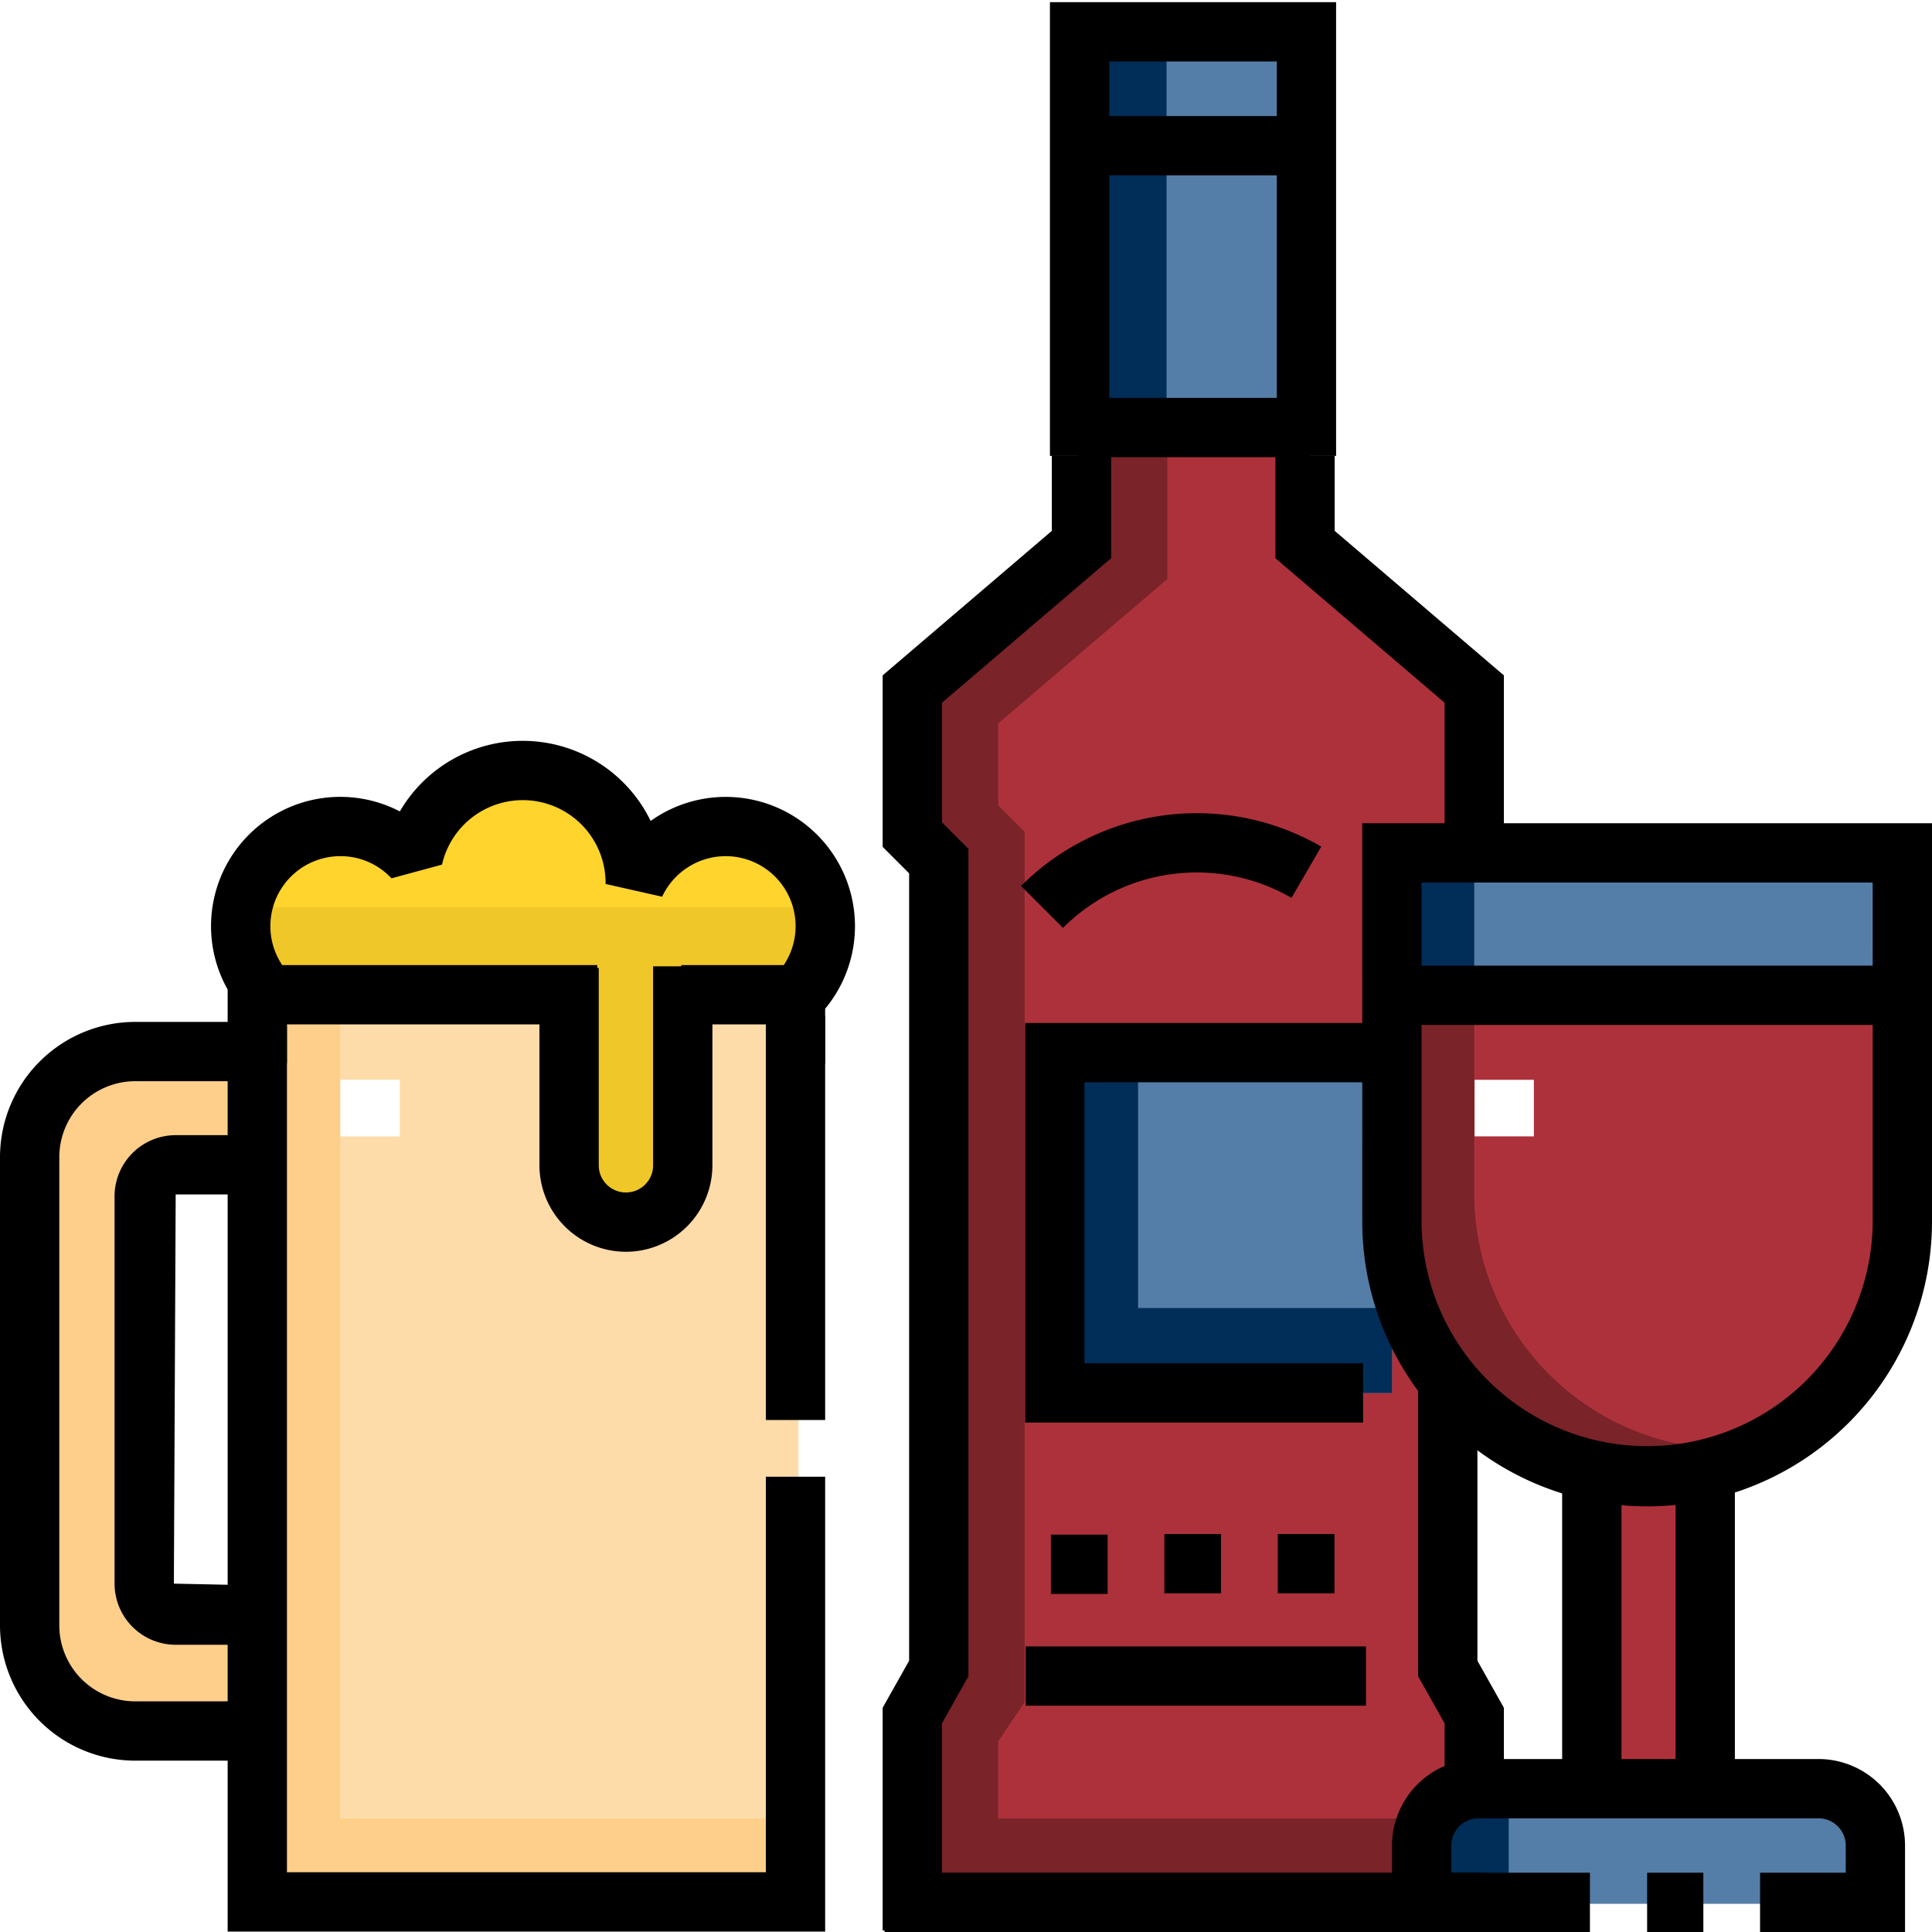
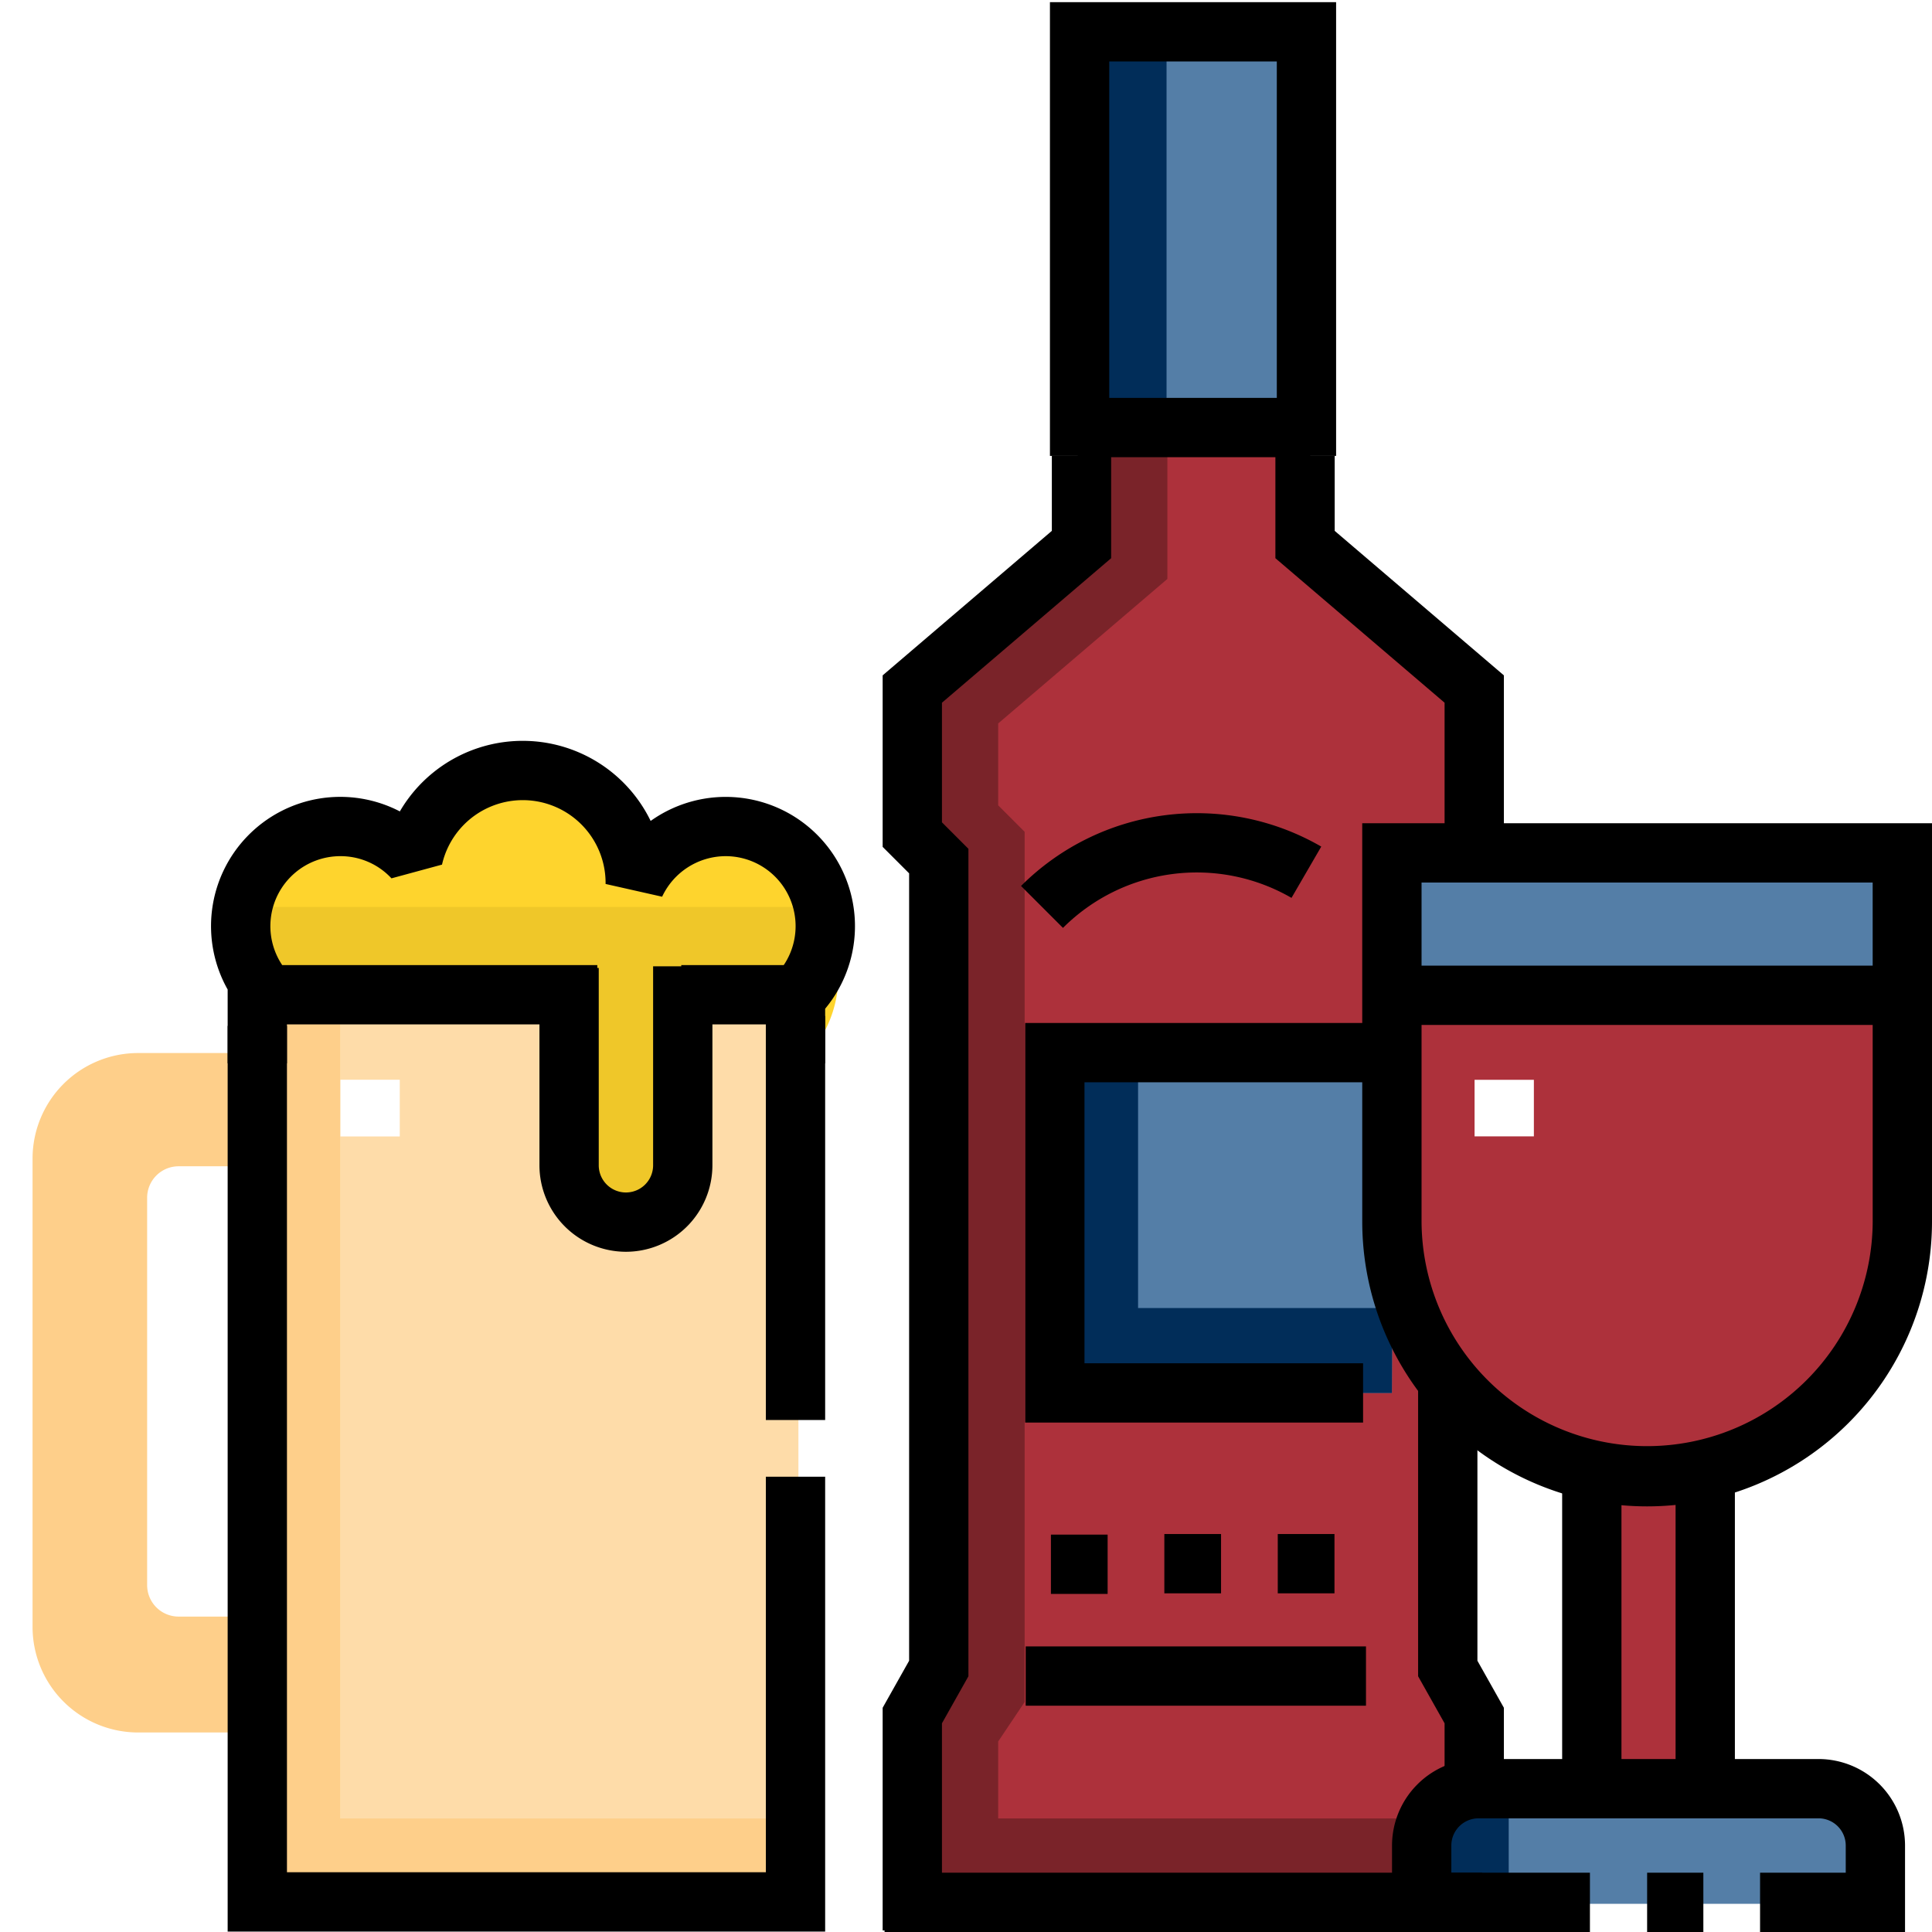
<svg xmlns="http://www.w3.org/2000/svg" width="500" height="500" viewBox="0 0 500 500">
  <rect x="0" y="0" width="500" height="500" fill="#333333" stroke="none" />
  <defs>
    <clipPath id="clip-Alkohol">
      <rect width="500" height="500" />
    </clipPath>
  </defs>
  <g id="Alkohol" clip-path="url(#clip-Alkohol)">
    <rect width="500" height="500" fill="#fff" />
    <g id="alkohol-2" data-name="alkohol" transform="translate(0 0.273)">
      <g id="Gruppe_13" data-name="Gruppe 13" transform="translate(8.427 8.341)">
        <path id="Pfad_58" data-name="Pfad 58" d="M387.152,465.1V446.168L380.3,434V359.548l6.849-141.364V180.512l-43.787-37.4V112.453H285.513v30.659l-43.787,37.4v37.671l6.849,6.849V434l-6.849,12.172V494.4l147.48.115Z" transform="translate(-13.295 -10.42)" fill="#ad313b" />
        <path id="Pfad_59" data-name="Pfad 59" d="M366.256,277.786h-88.6v88.067h88.212Z" transform="translate(-14.068 -13.979)" fill="#547ea7" />
        <path id="Pfad_60" data-name="Pfad 60" d="M365.958,343.888l-.1,21.967H277.65V277.782h22.525v66.106Z" transform="translate(-14.068 -13.979)" fill="#012d59" />
-         <path id="Pfad_61" data-name="Pfad 61" d="M207.676,279.342v-17.12A25.787,25.787,0,1,0,166.2,232.987c0-.108.009-.214.009-.323a29.11,29.11,0,0,0-57.5-6.447,25.785,25.785,0,0,0-40.32,31.864v21.261Z" transform="translate(-9.472 -12.381)" fill="#fed42d" />
+         <path id="Pfad_61" data-name="Pfad 61" d="M207.676,279.342A25.787,25.787,0,1,0,166.2,232.987c0-.108.009-.214.009-.323a29.11,29.11,0,0,0-57.5-6.447,25.785,25.785,0,0,0-40.32,31.864v21.261Z" transform="translate(-9.472 -12.381)" fill="#fed42d" />
        <rect id="Rechteck_1" data-name="Rechteck 1" width="58.709" height="102.033" transform="translate(271.729 0)" fill="#547ea7" />
        <rect id="Rechteck_2" data-name="Rechteck 2" width="58.138" height="29.477" transform="translate(272.299 0)" fill="#547ea7" />
        <rect id="Rechteck_3" data-name="Rechteck 3" width="139.285" height="235.154" transform="translate(58.918 248.825)" fill="#fedca9" />
        <path id="Pfad_62" data-name="Pfad 62" d="M67.255,423.738H46.067a8.143,8.143,0,0,1-8.144-8.144V315.344a8.144,8.144,0,0,1,8.143-8.144H69.956l.107-29.308H35.593A27.323,27.323,0,0,0,8.27,305.214V426.407A27.323,27.323,0,0,0,35.593,453.73H67.254V423.738Z" transform="translate(-8.27 -13.981)" fill="#fecf8a" />
        <path id="Pfad_63" data-name="Pfad 63" d="M421.45,372.506v97.806H450.8V373.383Z" transform="translate(-17.163 -16.017)" fill="#ad313b" />
        <path id="Pfad_64" data-name="Pfad 64" d="M493.867,502.271V487.561a14.709,14.709,0,0,0-14.709-14.709h-88a14.709,14.709,0,0,0-14.709,14.709v14.709Z" transform="translate(-16.194 -18.177)" fill="#547ea7" />
        <path id="Pfad_65" data-name="Pfad 65" d="M398.221,502.271V472.853h-6.854A14.917,14.917,0,0,0,376.45,487.77v14.5h21.771Z" transform="translate(-16.194 -18.177)" fill="#012d59" />
        <path id="Pfad_66" data-name="Pfad 66" d="M204.608,475.8H89.161V269.105H68.484V496.473H204.608Z" transform="translate(-9.566 -13.792)" fill="#fecf8a" />
        <path id="Pfad_67" data-name="Pfad 67" d="M214.671,239.249H66v20.677h83.116v46.567A14.708,14.708,0,0,0,163.829,321.2h0a14.708,14.708,0,0,0,14.708-14.708V259.926H214.67V239.249Z" transform="translate(-9.513 -13.149)" fill="#efc729" />
        <path id="Pfad_68" data-name="Pfad 68" d="M368.575,225.342h132.1v95.4a66.052,66.052,0,0,1-66.052,66.052h0a66.052,66.052,0,0,1-66.052-66.052Z" transform="translate(-16.025 -12.85)" fill="#547ea7" />
        <path id="Pfad_69" data-name="Pfad 69" d="M500.684,263.679v58.542a66.052,66.052,0,0,1-132.1,0l-.01-58.542H500.684Z" transform="translate(-16.025 -13.675)" fill="#ad313b" />
-         <path id="Pfad_70" data-name="Pfad 70" d="M469.04,378.614a66.059,66.059,0,0,1-100.46-56.39l-.01-58.542h20.558l.01,50.333a66.051,66.051,0,0,0,72.6,65.724A63.4,63.4,0,0,0,469.04,378.614Z" transform="translate(-16.025 -13.675)" fill="#7a2329" />
        <path id="Pfad_71" data-name="Pfad 71" d="M379.548,472.524H263.183V452.605l6.849-10.217V217.175l-6.849-6.85V189.137l43.787-37.4V117.118H284.954v25.45l-43.787,37.4v39.473l6.849,6.85V431.727L241.167,443.9v50.715L379.548,493.2Z" transform="translate(-13.283 -10.521)" fill="#7a2329" />
        <rect id="Rechteck_4" data-name="Rechteck 4" width="21.746" height="105.35" transform="translate(271.729 0)" fill="#012d59" />
-         <rect id="Rechteck_5" data-name="Rechteck 5" width="21.306" height="37.895" transform="translate(351.796 212.111)" fill="#012d59" />
      </g>
      <g id="Gruppe_14" data-name="Gruppe 14" transform="translate(0 0.286)">
        <path id="Pfad_72" data-name="Pfad 72" d="M248.8,501.559H233.455V443.938l6.849-12.172V227.992l-6.849-6.85V176.754l43.787-37.4v-19.4h15.347v26.476l-43.787,37.4v30.956l6.849,6.85V435.787L248.8,447.959Z" transform="translate(-5.025 -2.527)" />
        <path id="Pfad_73" data-name="Pfad 73" d="M396.464,217.963H381.117V183.829l-43.787-37.4V119.953h15.347v19.4l43.787,37.4Z" transform="translate(-7.26 -2.527)" />
        <path id="Pfad_74" data-name="Pfad 74" d="M397.276,470.141H381.929V453.224l-6.849-12.172V364.593h15.347v72.438l6.849,12.172Z" transform="translate(-8.073 -7.792)" />
        <path id="Pfad_75" data-name="Pfad 75" d="M351.76,117.712H336.414V15.633H293.052v102.08H277.7V.286H351.76Z" transform="translate(-5.977 -0.286)" />
        <path id="Linie_1" data-name="Linie 1" d="M60.176,7.847H0V-7.5H60.176Z" transform="translate(278.912 109.914)" />
-         <path id="Linie_2" data-name="Linie 2" d="M57.159,7.847H0V-7.5H57.159Z" transform="translate(279.973 36.977)" />
        <path id="Linie_3" data-name="Linie 3" d="M154.66,7.847H0V-7.5H154.66Z" transform="translate(228.924 491.595)" />
        <path id="Pfad_76" data-name="Pfad 76" d="M358.6,373.7H271.152V270.286h94.32v15.347H286.5v72.72h72.1Z" transform="translate(-5.836 -6.097)" />
        <path id="Pfad_77" data-name="Pfad 77" d="M360.3,217.453H507.755v103.07a73.725,73.725,0,0,1-147.451,0Zm132.1,15.347H375.651v87.723a58.379,58.379,0,0,0,116.757,0Z" transform="translate(-7.755 -4.96)" />
        <path id="Pfad_78" data-name="Pfad 78" d="M214.846,505.1H60.214V270.716H75.561V489.751H199.5V387.387h15.347Z" transform="translate(-1.296 -5.772)" />
        <path id="Linie_4" data-name="Linie 4" d="M7.847,104.557H-7.5V0H7.847Z" transform="translate(205.703 262.381)" />
-         <path id="Pfad_79" data-name="Pfad 79" d="M64.573,461.188H35a35.036,35.036,0,0,1-35-35V305a35.036,35.036,0,0,1,35-35H64.573v15.347H35A19.672,19.672,0,0,0,15.347,305V426.192A19.672,19.672,0,0,0,35,445.841H64.573Z" transform="translate(0 -6.091)" />
-         <path id="Pfad_80" data-name="Pfad 80" d="M46.123,431.841A15.835,15.835,0,0,1,30.3,416.024V315.773A15.835,15.835,0,0,1,46.12,299.956h19V315.3h-19l-.469,100.721,22.412.47V431.84Z" transform="translate(-0.652 -6.736)" />
        <path id="Pfad_81" data-name="Pfad 81" d="M165.061,328.831a22.407,22.407,0,0,1-22.382-22.382V255.382h15.347v51.068a7.035,7.035,0,1,0,14.07,0v-51.5h15.347v51.5A22.407,22.407,0,0,1,165.061,328.831Z" transform="translate(-3.071 -5.432)" />
        <path id="Linie_5" data-name="Linie 5" d="M7.847,77.488H-7.5V0H7.847Z" transform="translate(441.14 382.267)" />
        <path id="Linie_6" data-name="Linie 6" d="M7.847,78.139H-7.5V0H7.847Z" transform="translate(411.786 381.615)" />
        <path id="Pfad_82" data-name="Pfad 82" d="M500.944,509.729H463.427V494.382H485.6v-7.036a7.044,7.044,0,0,0-7.036-7.036h-88a7.044,7.044,0,0,0-7.036,7.036v7.036h35.869v15.347H368.179V487.346a22.408,22.408,0,0,1,22.383-22.383h88a22.408,22.408,0,0,1,22.383,22.383Z" transform="translate(-7.924 -10.287)" />
        <path id="Linie_7" data-name="Linie 7" d="M14.551,7.847H0V-7.5H14.551Z" transform="translate(426.275 491.595)" />
        <path id="Pfad_83" data-name="Pfad 83" d="M214.751,279.125H199.4V262l2.293-5.471A18.111,18.111,0,0,0,189,225.506,18.19,18.19,0,0,0,172.56,236l-14.632-3.3a21.433,21.433,0,0,0-42.332-5.007l-13.085,3.552a17.94,17.94,0,0,0-13.221-5.739A18.113,18.113,0,0,0,74.185,253.62l1.28,4.244v21.261H60.119V260.018a33.448,33.448,0,0,1,44.562-46.094,36.814,36.814,0,0,1,64.91,2.465,33.45,33.45,0,0,1,45.161,48.6Z" transform="translate(-1.202 -4.491)" />
        <path id="Linie_8" data-name="Linie 8" d="M14.677,7.847H0V-7.5H14.677Z" transform="translate(271.977 404.098)" />
        <path id="Linie_9" data-name="Linie 9" d="M14.677,7.847H0V-7.5H14.677Z" transform="translate(301.331 403.946)" />
        <path id="Linie_10" data-name="Linie 10" d="M14.677,7.847H0V-7.5H14.677Z" transform="translate(330.685 403.946)" />
        <path id="Linie_11" data-name="Linie 11" d="M88.063,7.847H0V-7.5H88.063Z" transform="translate(265.453 433.03)" />
        <path id="Linie_12" data-name="Linie 12" d="M128.155,7.847H0V-7.5H128.155Z" transform="translate(359.636 256.848)" />
        <path id="Linie_13" data-name="Linie 13" d="M85.944,7.847H0V-7.5H85.944Z" transform="translate(68.636 256.706)" />
        <path id="Linie_14" data-name="Linie 14" d="M29.567,7.847H0V-7.5H29.567Z" transform="translate(176.31 256.706)" />
        <path id="Pfad_84" data-name="Pfad 84" d="M280.81,244.483l-10.852-10.851a64.329,64.329,0,0,1,77.694-10.19l-7.7,13.273A48.967,48.967,0,0,0,280.81,244.483Z" transform="translate(-5.712 -4.903)" />
        <path id="Linie_15" data-name="Linie 15" d="M7.847,14.636H-7.5V0H7.847Z" transform="translate(389.119 278.895)" fill="#fff" />
        <path id="Linie_16" data-name="Linie 16" d="M7.847,14.677H-7.5V0H7.847Z" transform="translate(95.608 278.875)" fill="#fff" />
      </g>
    </g>
  </g>
</svg>